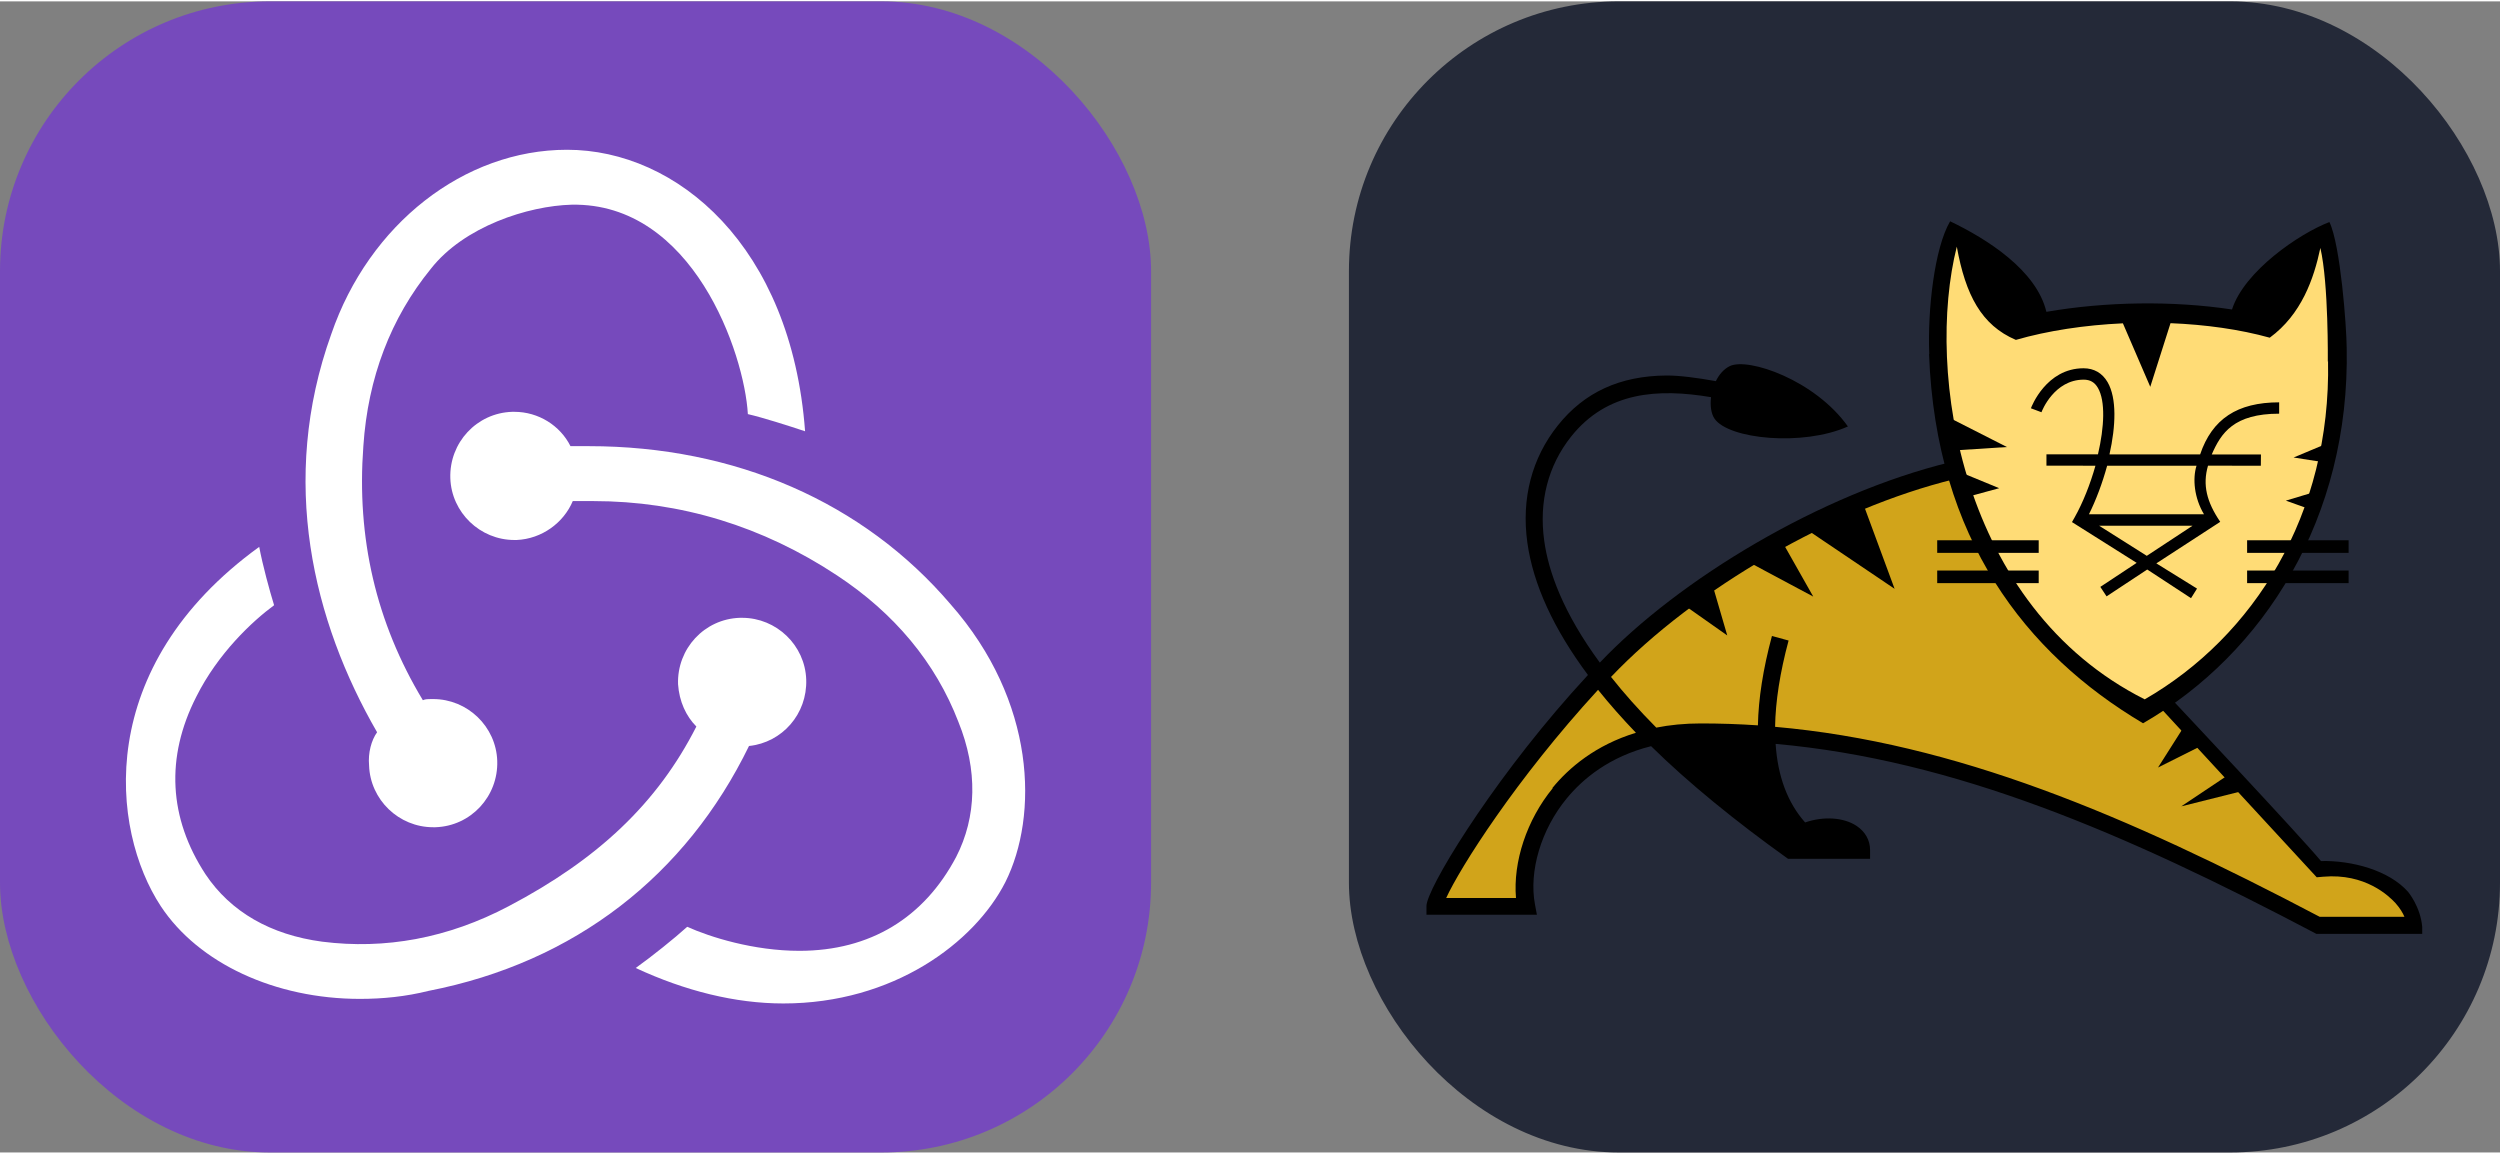
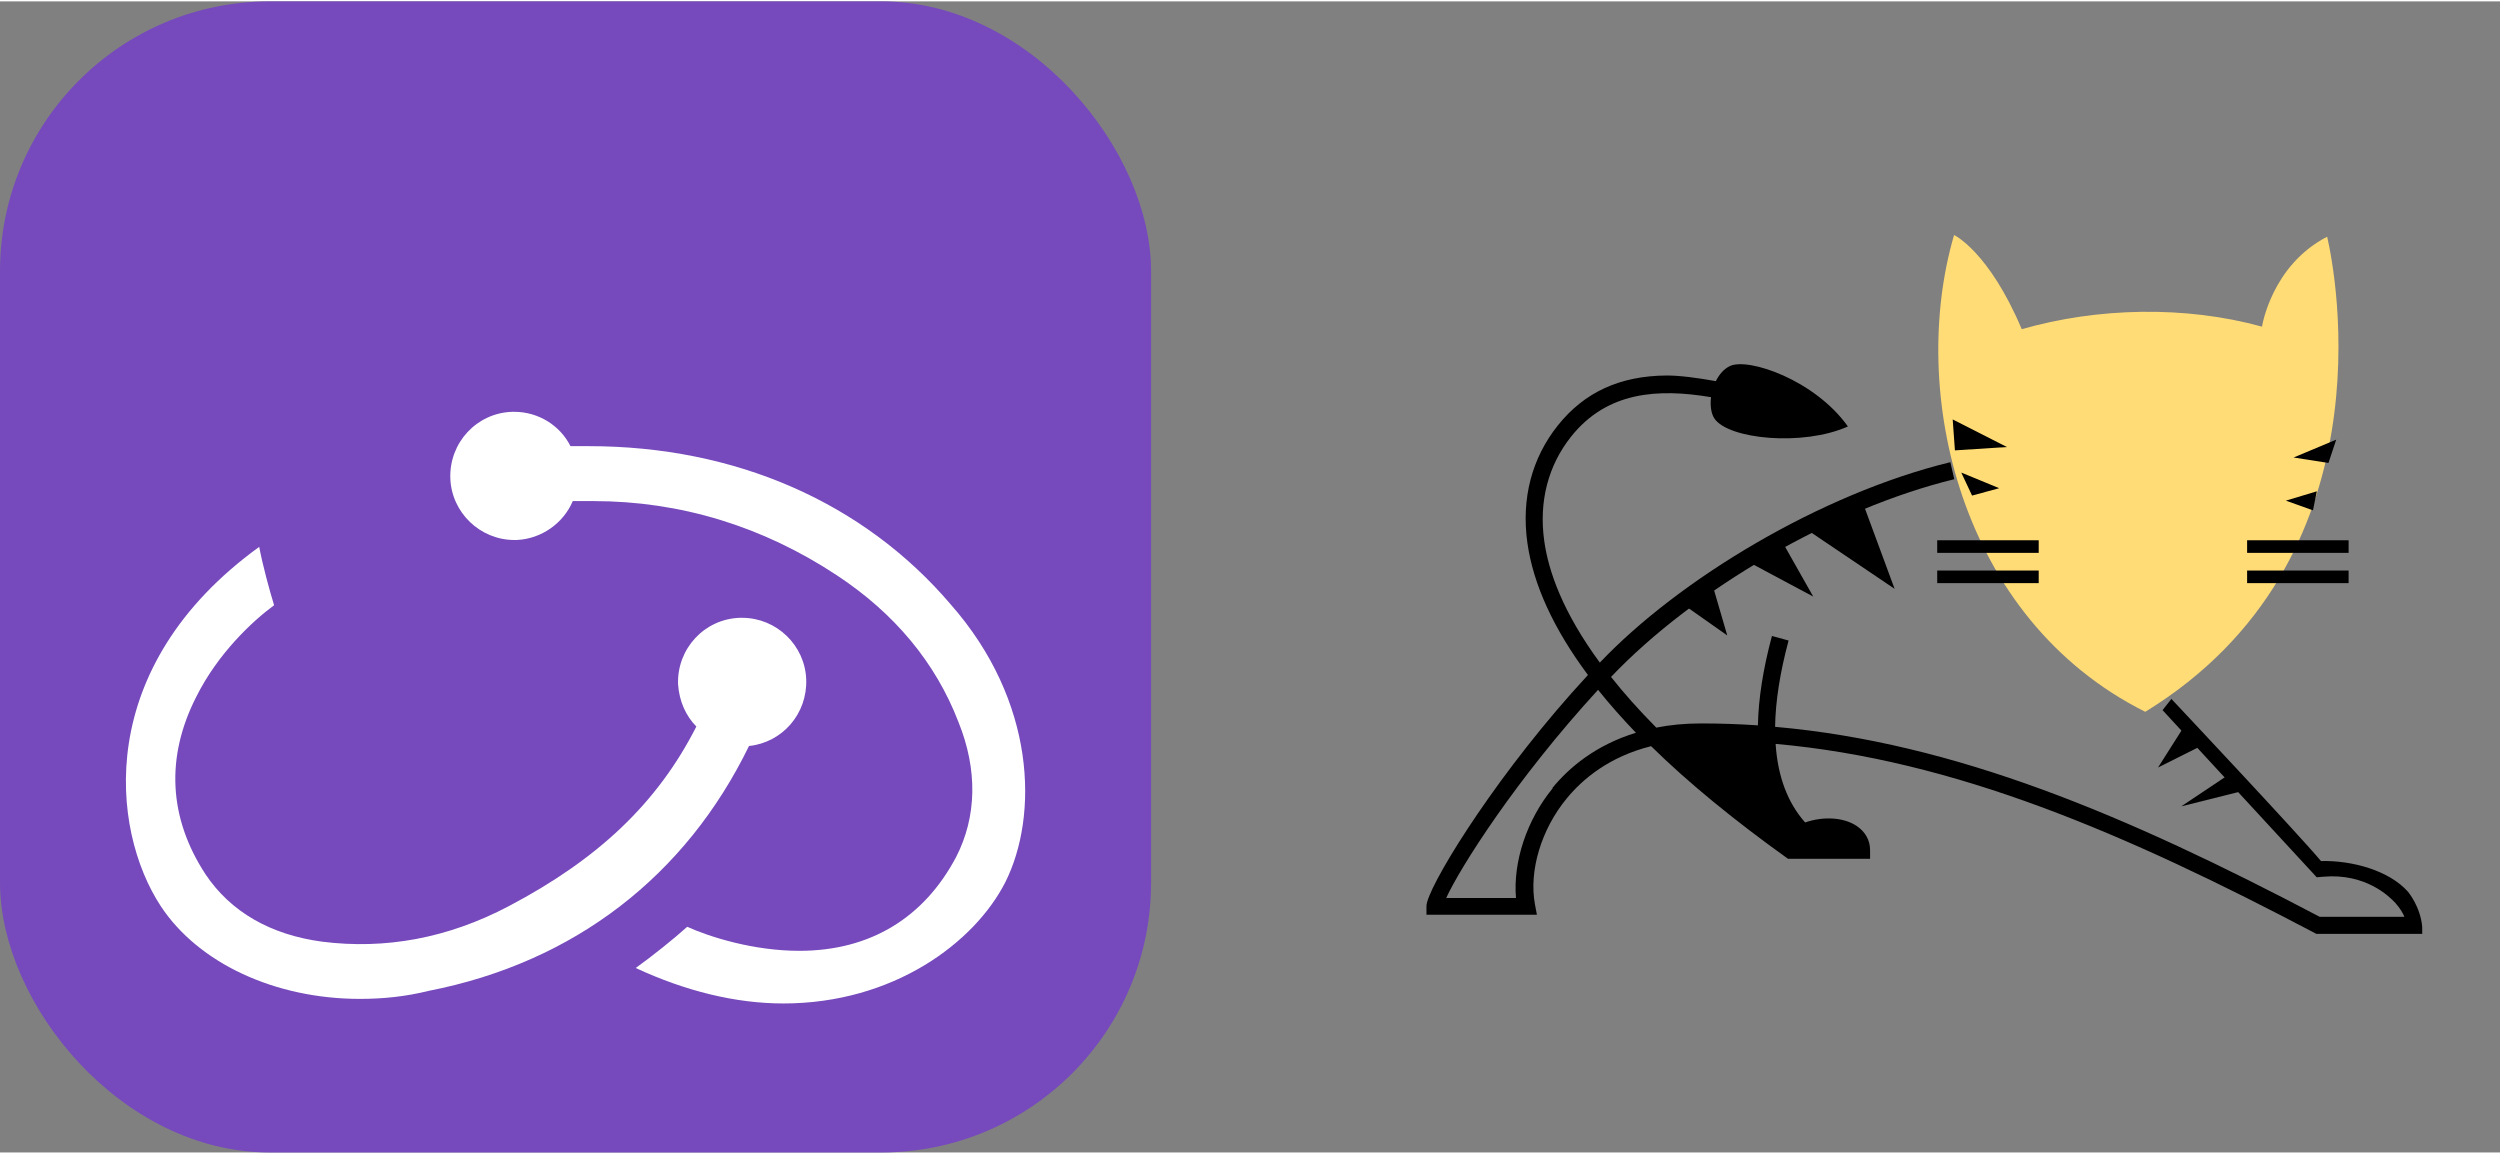
<svg xmlns="http://www.w3.org/2000/svg" width="104" height="48" viewBox="0 0 556 256" fill="none" version="1.1">
  <rect x="0" y="0" width="556" height="256" fill="#808080" stroke="none" />
  <g transform="translate(0, 0)">
    <svg width="256" height="256" viewBox="0 0 256 256" fill="none">
      <rect width="256" height="256" rx="60" fill="#764ABC" />
      <path d="M166.579 165.599C173.96 164.835 179.559 158.472 179.304 150.837C179.05 143.202 172.687 137.094 165.052 137.094H164.543C156.653 137.348 150.545 143.965 150.799 151.855C151.054 155.673 152.581 158.981 154.871 161.272C146.218 178.324 132.984 190.795 113.132 201.23C99.643 208.356 85.645 210.901 71.647 209.12C60.194 207.593 51.287 202.502 45.687 194.104C37.543 181.633 36.78 168.144 43.651 154.655C48.487 144.983 56.122 137.857 60.958 134.294C59.94 130.986 58.413 125.386 57.649 121.314C20.746 148.038 24.563 184.178 35.761 201.23C44.16 213.955 61.212 221.845 80.046 221.845C85.136 221.845 90.226 221.336 95.317 220.063C127.894 213.701 152.581 194.358 166.579 165.599V165.599Z" fill="white" />
      <path d="M211.372 134.04C192.03 111.388 163.525 98.918 130.948 98.918H126.876C124.585 94.336 119.749 91.282 114.405 91.282H113.896C106.006 91.537 99.898 98.154 100.152 106.044C100.407 113.679 106.769 119.787 114.405 119.787H114.914C120.513 119.533 125.349 115.97 127.385 111.134H131.966C151.308 111.134 169.633 116.733 186.176 127.677C198.901 136.076 208.064 147.02 213.154 160.254C217.481 170.943 217.226 181.378 212.645 190.286C205.519 203.775 193.557 211.156 177.777 211.156C167.597 211.156 157.926 208.102 152.835 205.811C150.036 208.356 144.946 212.428 141.383 214.973C152.326 220.063 163.525 222.863 174.214 222.863C198.647 222.863 216.717 209.374 223.589 195.885C230.97 181.124 230.461 155.673 211.372 134.04Z" fill="white" />
-       <path d="M82.082 169.926C82.337 177.561 88.699 183.669 96.335 183.669H96.844C104.733 183.414 110.842 176.797 110.587 168.907C110.333 161.272 103.97 155.164 96.335 155.164H95.826C95.317 155.164 94.553 155.164 94.044 155.419C83.609 138.112 79.283 119.278 80.81 98.918C81.828 83.647 86.918 70.413 95.826 59.469C103.206 50.052 117.459 45.471 127.13 45.216C154.108 44.707 165.561 78.302 166.324 91.791C169.633 92.555 175.232 94.337 179.05 95.609C175.996 54.379 150.545 33 126.112 33C103.206 33 82.082 49.543 73.683 73.976C61.976 106.553 69.611 137.857 83.864 162.545C82.591 164.326 81.828 167.126 82.082 169.926V169.926Z" fill="white" />
    </svg>
  </g>
  <g transform="translate(300, 0)">
    <svg width="256" height="256" viewBox="0 0 256 256" fill="none" id="tomcat">
      <style>
#tomcat {
    rect {fill: #242938}

    @media (prefers-color-scheme: light) {
        rect {fill: #F4F2ED}
    }
}
</style>
-       <rect width="256" height="256" rx="60" fill="#242938" />
-       <path d="M216.053 193.283L180.454 155.281L176.354 158C156.625 146.337 141.863 129.513 134.29 104.285C107.324 110.937 75.884 128 55.627 151.082C55.63 151.087 55.635 151.091 55.638 151.096C35.522 172.934 22.558 193.483 19.125 200.956L38.756 201.082C37.998 192.243 40.295 184.874 46.282 176.679C73.438 139.509 175.414 182.34 215.677 205.547L237.126 205.358C237.125 205.358 233.927 191.208 216.053 193.283Z" fill="#D1A41A" />
      <path d="M177.107 158C135.666 137.265 124.425 86.679 134.585 51.962C134.585 51.962 142.299 55.547 149.637 72.906C166.437 68.076 186.012 67.622 203.071 72.34C203.071 72.34 205.14 58.755 217.558 52.34C219.437 60.392 231.857 124.415 177.107 158Z" fill="#FFDC76" />
      <path d="M102.404 117.858L114.465 111.983L121.358 130.645L102.404 117.858ZM88.878 124.684L96.373 120.191L103.265 132.374L88.878 124.684ZM74.318 134.101L80.865 129.781L84.139 141.013L74.318 134.101ZM190.281 165.204L185.973 160.885L179.943 170.388L190.281 165.204ZM198.897 175.572L195.451 172.116L185.112 179.028L198.897 175.572ZM134.774 99.855L134.28 92.976L146.342 99.11L134.774 99.855ZM138.589 109.91L136.185 104.792L144.619 108.268L138.589 109.91ZM217.851 102.652L219.573 97.469L210.096 101.443L217.851 102.652ZM214.405 113.193L215.266 108.959L208.374 111.033L214.405 113.193ZM130.835 126.585H153.407V129.384H130.835V126.585ZM130.835 119.845H153.407V122.644H130.835V119.845ZM199.758 126.585H222.33V129.384H199.758V126.585ZM199.758 119.845H222.33V122.644H199.758V119.845Z" fill="black" />
-       <path d="M221.937 77.011L221.899 76.954C221.884 72.591 220.535 54.15 218.061 49.073C211.349 51.646 199.126 60.002 196.397 68.521C183.177 66.524 168.251 66.765 155.116 69.045C152.932 59.837 141.981 52.867 133.707 48.908C130.219 54.855 128.667 68.614 129.067 78.424C129.053 78.434 129.036 78.444 129.021 78.456C130.557 119.502 150.515 145.06 176.614 160.549C203.482 145.06 222.672 114.855 221.904 76.992C221.915 76.999 221.927 77.004 221.937 77.011ZM176.985 155.228C135.958 134.576 128.197 82.342 135.192 54.548C137.137 65.304 140.668 72.016 148.326 75.286C155.431 73.231 163.688 71.988 172.132 71.601L178.22 85.719L182.723 71.569C190.515 71.882 198.125 72.942 204.791 74.797C211.827 69.634 214.6 61.717 216.05 54.833C217.908 62.853 217.696 80.218 217.704 80.218L217.756 79.933C218.446 114.095 201.208 141.289 176.985 155.229L176.985 155.228Z" fill="black" />
      <path d="M235.547 198.029C231.333 193.27 223.094 191.024 216.185 191.188C211.289 185.31 182.921 155.131 182.921 155.131L180.952 157.627L215.239 194.8L216.723 194.672C226.02 193.869 231.308 198.958 232.758 200.541C233.782 201.703 234.404 202.761 234.746 203.588H215.896C172.738 180.871 134.782 164.865 94.78 161.337C94.869 155.684 95.863 149.29 97.782 142.147L94.08 141.132C92.111 148.464 91.078 155.072 90.959 161.01C86.728 160.726 82.49 160.584 78.25 160.584C74.634 160.584 71.341 160.923 68.356 161.514C64.442 157.564 61.106 153.803 58.292 150.241C76.971 130.62 107.847 112.808 134.629 106.268L133.758 102.482C104.93 109.495 73.371 128.555 55.801 147.057C47.647 135.956 44.372 126.834 43.434 119.95C42.223 111.259 44.284 103.256 49.404 96.802C57.422 86.734 68.766 86.045 80.535 88.025C80.307 89.892 80.55 91.673 81.29 92.774C84.387 97.387 100.992 99.014 110.973 94.538C103.637 84.213 88.796 79.135 84.702 81.114C83.338 81.786 82.314 83.016 81.606 84.462C77.554 83.731 73.537 83.188 70.603 83.205C60.282 83.281 52.35 86.923 46.465 94.306C40.665 101.577 38.32 110.57 39.684 120.38C40.98 129.673 45.535 139.569 53.16 149.81L49.484 153.872C30.891 174.868 17.244 197.501 17.244 201.2V203.136H41.808L41.377 200.839C39.987 193.439 42.759 184.145 48.439 177.261C52.005 172.924 57.907 167.967 67.204 165.644C75.443 173.759 85.968 182.338 97.653 190.685H115.906V188.749C115.906 186.563 114.831 184.652 112.887 183.362C110.004 181.46 105.552 181.194 101.458 182.603C97.56 178.223 95.367 172.362 94.898 165.134C134.559 168.68 172.429 184.84 215.161 207.386H238.701L238.701 205.853C238.326 201.325 235.547 198.028 235.547 198.028L235.547 198.029ZM45.344 174.966C39.527 182.049 36.473 191.403 37.156 199.406H21.632C24.745 192.616 37.156 172.988 55.408 153.109C57.933 156.259 60.739 159.434 63.827 162.661C54.87 165.389 48.901 170.457 45.233 174.966H45.344ZM154.026 91.376L154.025 91.376L154.024 91.377L154.026 91.376Z" fill="black" />
-       <path d="M206.885 91.695V89.172C197.563 89.172 191.98 92.87 189.309 100.749H169.149C170.559 94.443 170.801 88.257 168.724 84.68C167.552 82.667 165.708 81.596 163.391 81.596C155.086 81.596 151.808 90.132 151.674 90.494L154.025 91.375C154.118 91.063 156.868 84.128 163.415 84.128C164.845 84.128 165.85 84.707 166.576 85.96C168.277 88.897 168.001 94.669 166.588 100.734H155.129V103.257L166.027 103.267C164.863 107.406 163.235 111.492 161.4 114.758L160.807 115.804L175.194 124.875L167.113 130.215L168.5 132.323L177.546 126.353L187.282 132.728L188.617 130.595L179.571 124.988L193.786 115.743C193.781 115.737 193.779 115.732 193.775 115.727L193.726 115.698L193.743 115.696C190.762 111.291 189.823 107.524 191.062 103.257L202.81 103.273L202.835 100.767H191.893C193.962 95.989 196.805 91.695 206.885 91.695ZM177.444 123.31L166.847 116.614L187.61 116.62L177.444 123.31ZM188.505 103.267C187.609 106.118 187.971 110.412 190.168 114.067H164.58C166.139 110.939 167.578 107.129 168.629 103.267H188.505Z" fill="black" />
    </svg>
  </g>
</svg>